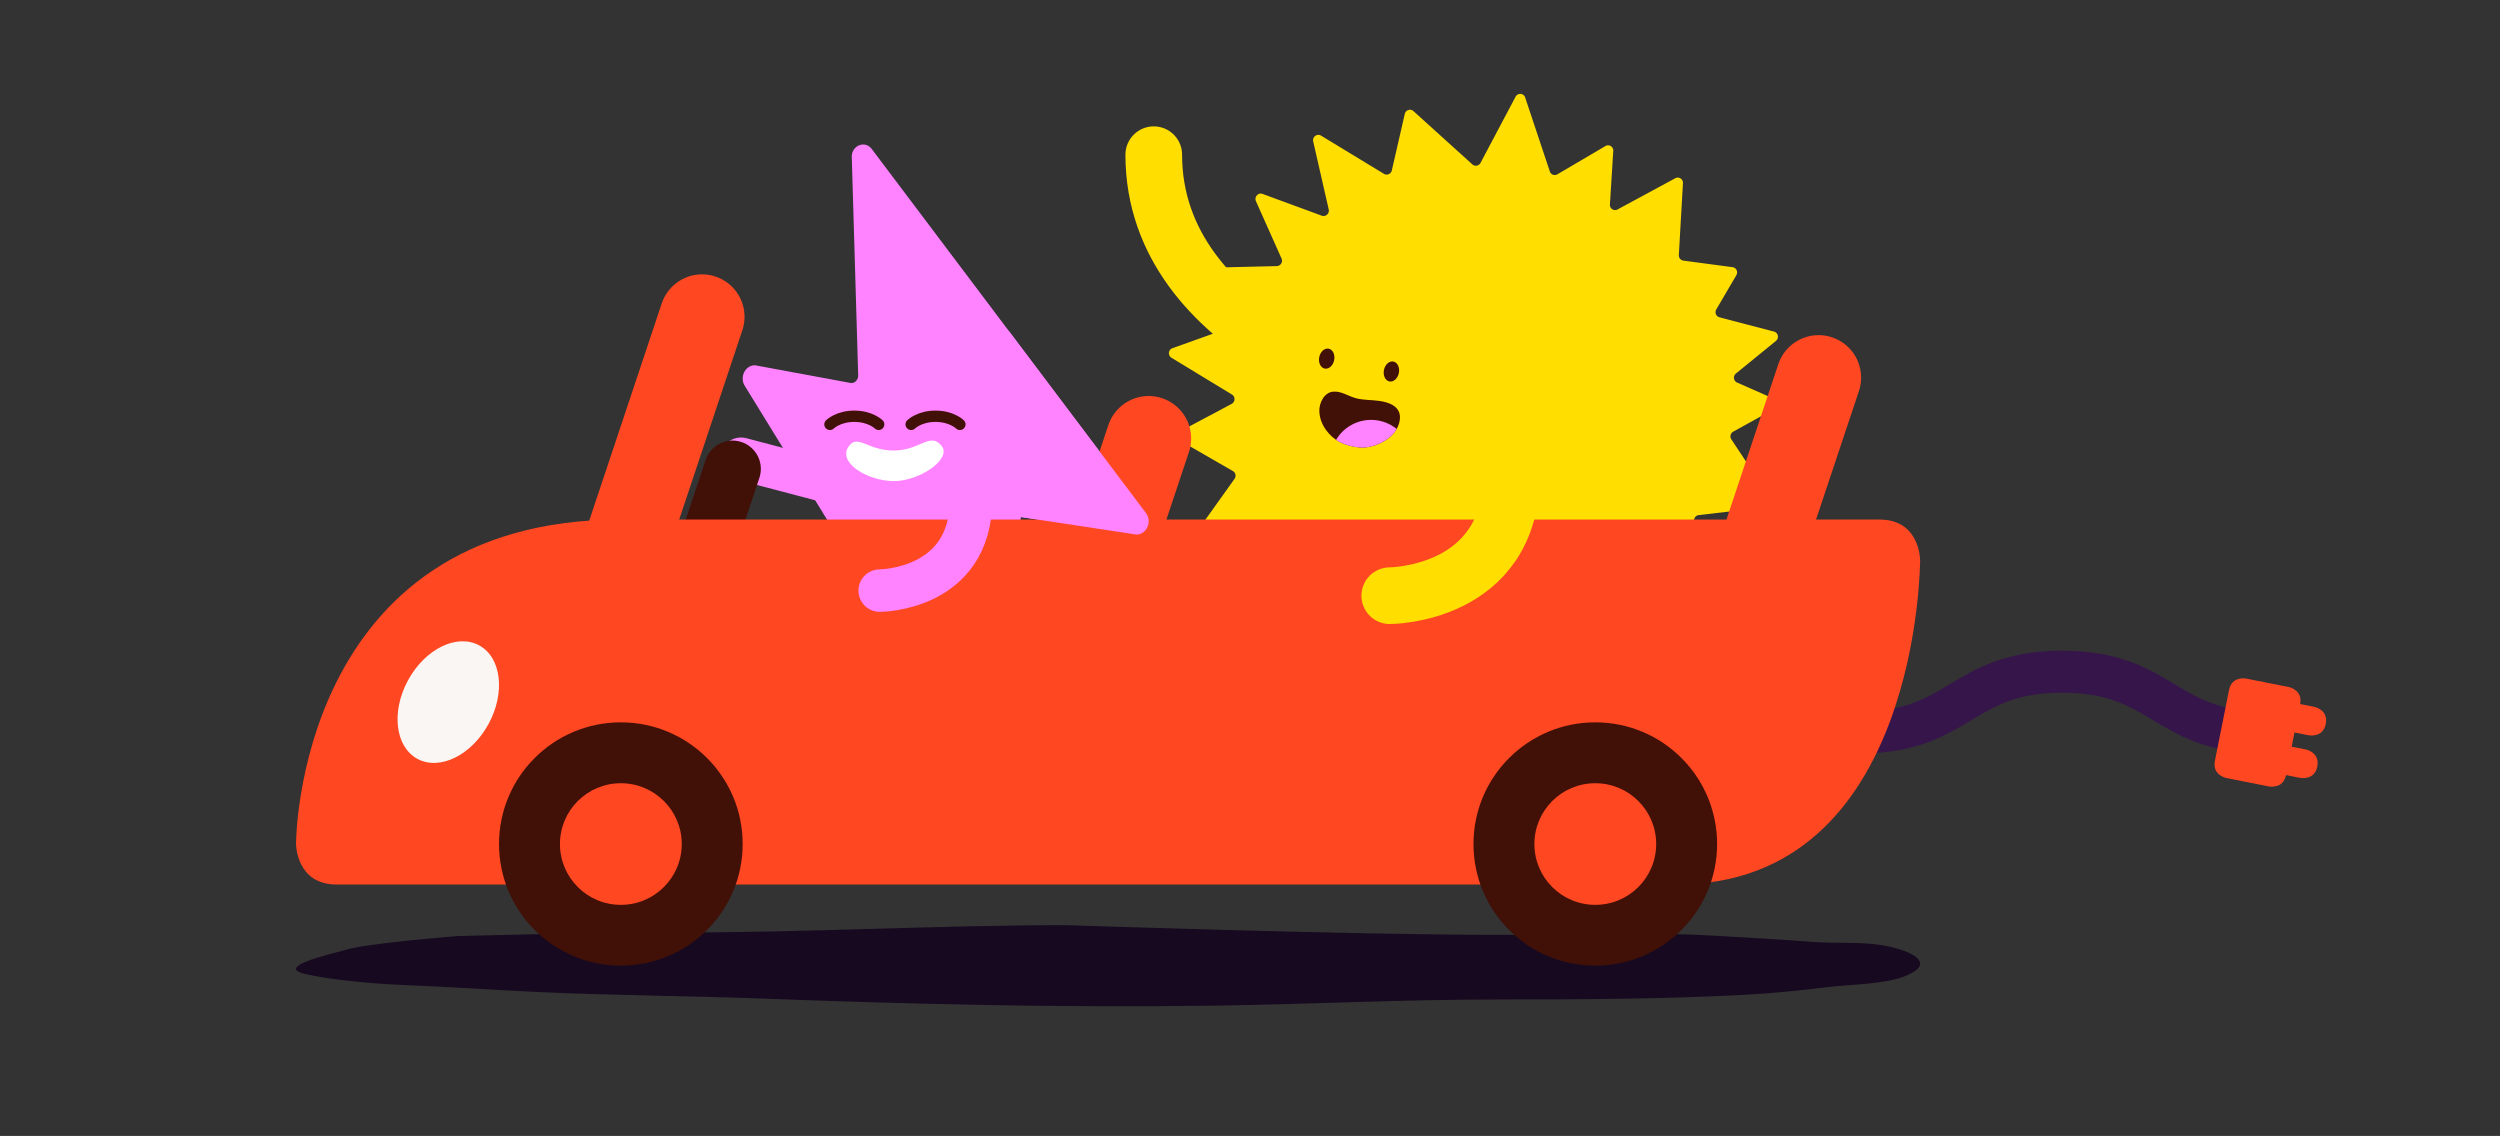
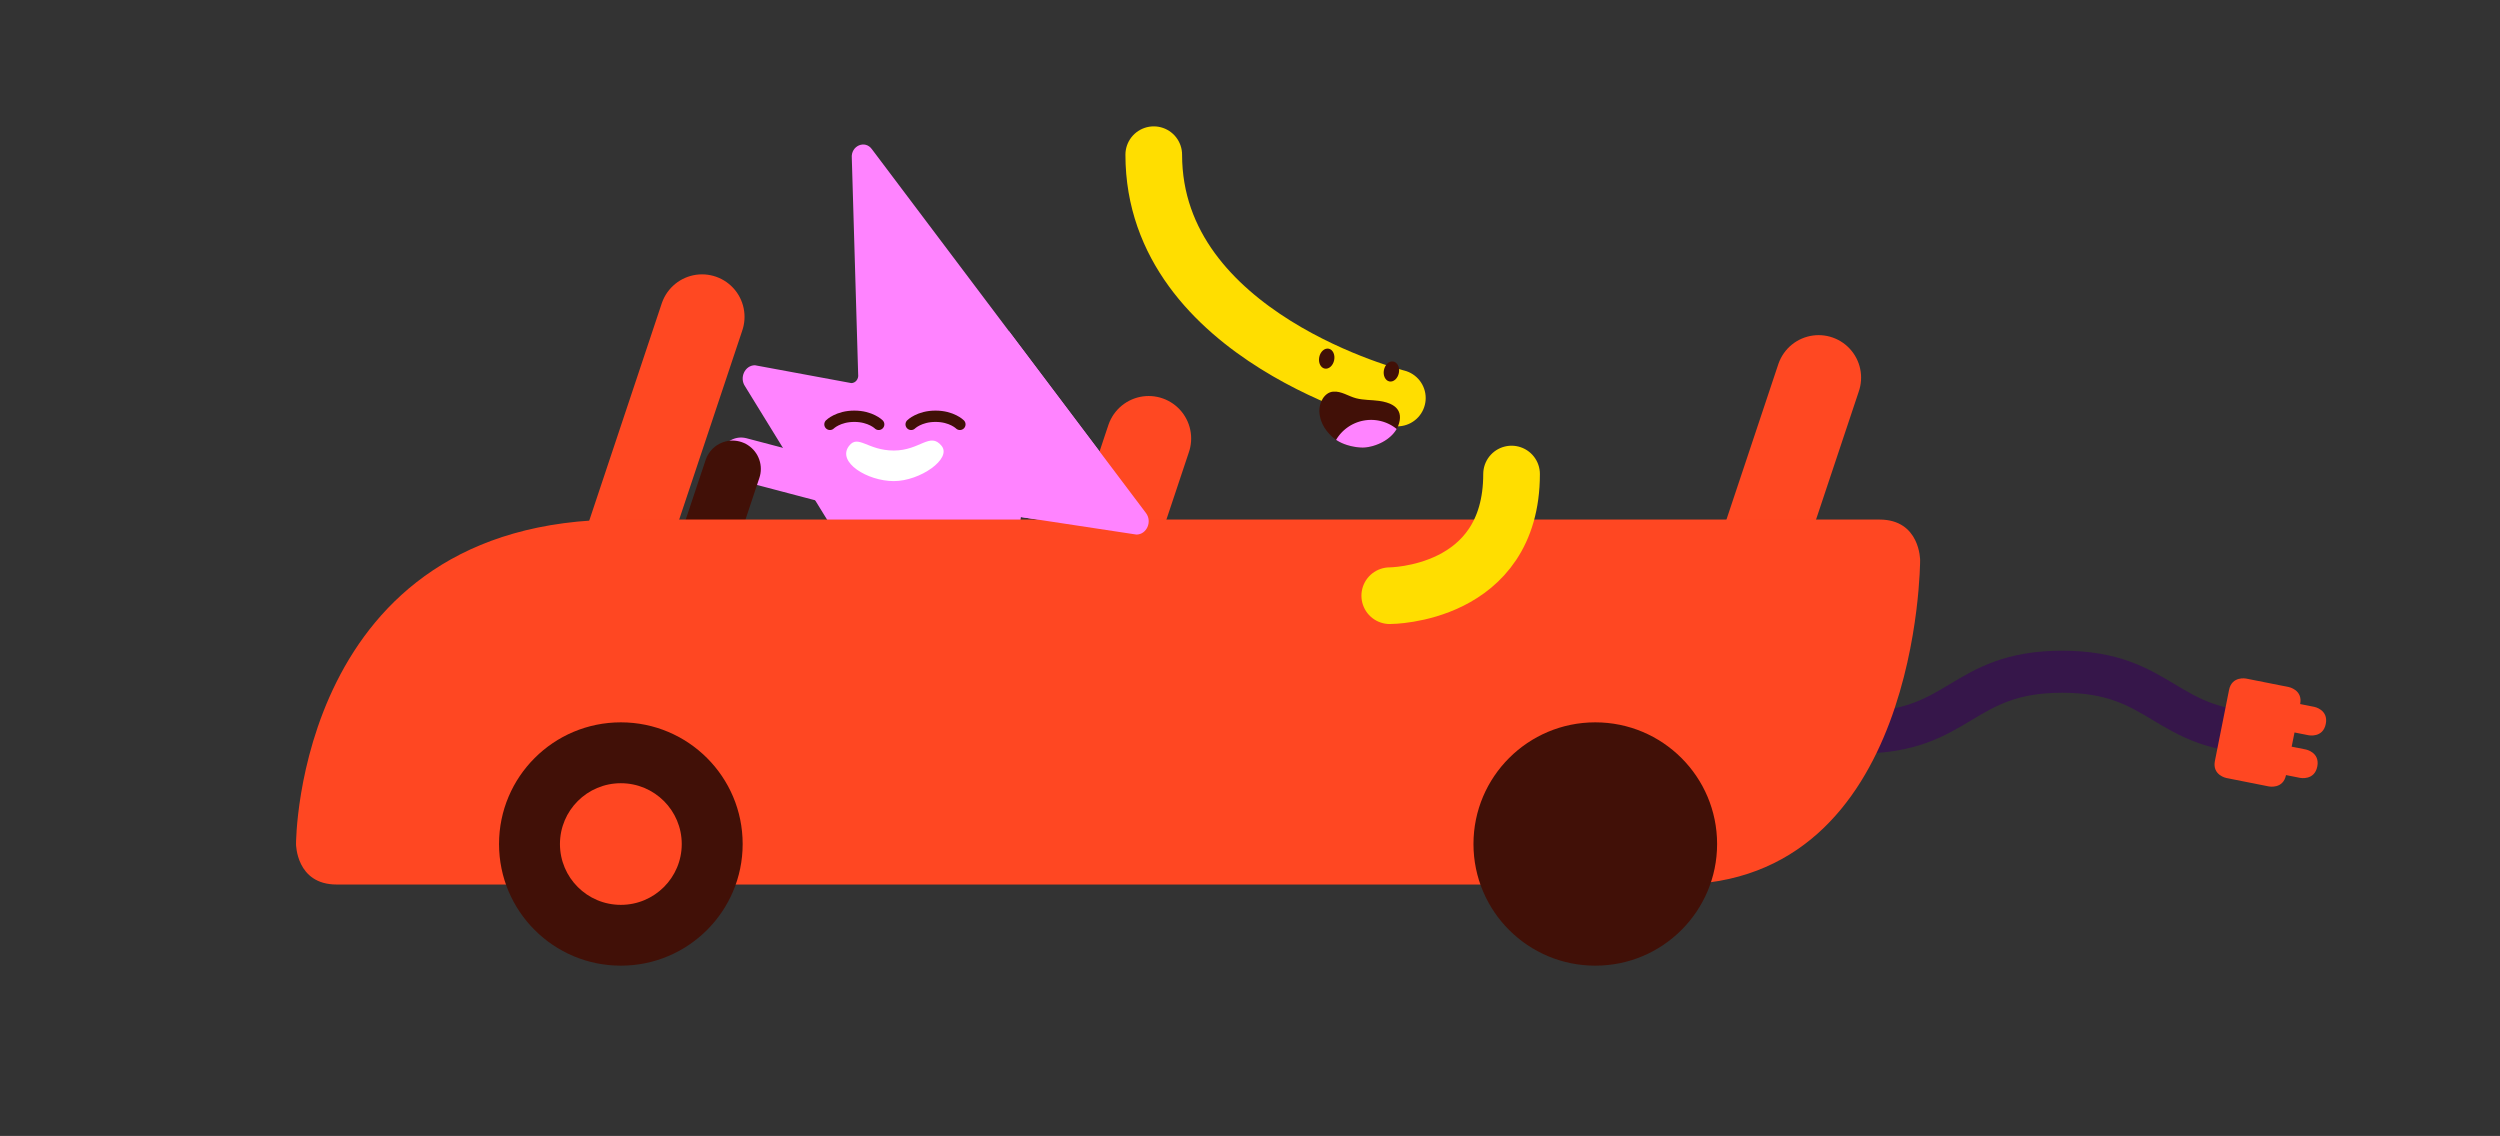
<svg xmlns="http://www.w3.org/2000/svg" width="526" height="239" fill="none">
  <rect width="100%" height="100%" fill="#333333" stroke="none" />
-   <path fill="#170920" d="M314.574 196.693c15.307.015 30.337-.683 45.539.148 7.144.392 14.255.808 21.386 1.343 4.602.348 9.534-.048 14.04.616 5.482.812 12.689 3.601 5.31 6.568-4.387 1.762-11.642 1.738-16.583 2.35-5.883.726-11.575 1.304-17.577 1.614-17.119.879-34.156.955-51.331.955-19.972 0-39.685 1.008-59.608 1.295-31.996.463-63.675-.287-95.565-1.49-13.855-.521-32.555-.703-46.409-1.343-11.446-.53-18.136-1.079-29.596-1.538-5.53-.219-14.686-1.05-19.972-2.283-6.403-1.495 4.87-4.05 8.76-5.149 4.932-1.395 23.135-2.818 23.135-2.818s27.862-.788 46.672-.769c27.202.029 54.389-1.538 81.629-1.538 0 0 58.748 2.006 90.16 2.039h.01Z" />
  <path stroke="#FFDE00" stroke-linecap="round" stroke-linejoin="round" stroke-width="11.921" d="M294.005 83.743S242.75 70.947 242.75 32.548" />
-   <path fill="#FFDE00" d="m358.956 125.222-10.375-1.018c-.693-.066-1.286.531-1.219 1.238l.975 10.279c.081.85-.764 1.485-1.534 1.156l-9.343-3.984c-.64-.272-1.376.124-1.519.822l-2.055 10.15c-.168.836-1.157 1.194-1.797.649l-7.991-6.825a1.092 1.092 0 0 0-1.505.086l-9.133 9.605a1.089 1.089 0 0 1-1.658-.071l-9.558-12.319a1.092 1.092 0 0 0-1.639-.096l-7.403 7.366a1.09 1.09 0 0 1-1.83-.487l-2.59-9.606a1.092 1.092 0 0 0-1.764-.554l-9.443 7.938c-.741.626-1.849.067-1.802-.907l.622-12.066a1.099 1.099 0 0 0-1.114-1.165l-10.088.224c-.765.02-1.305-.74-1.056-1.476l3.416-10.112c.225-.673-.205-1.38-.893-1.466l-12.258-1.543c-.827-.105-1.238-1.074-.741-1.762l6.088-8.531c.388-.545.23-1.3-.339-1.629l-11.14-6.415c-.755-.435-.726-1.557.048-1.968l10.824-5.76c.77-.411.808-1.51.072-1.959l-12.741-7.743c-.798-.487-.669-1.705.22-2.02l13.749-4.91a1.134 1.134 0 0 0 .588-1.648l-5.228-8.708c-.444-.735.076-1.69.932-1.715l11.909-.286c.793-.02 1.319-.86.994-1.596l-5.386-12.06c-.401-.903.473-1.868 1.391-1.529l12.459 4.58c.822.302 1.658-.453 1.462-1.318l-3.264-14.3c-.22-.965.812-1.74 1.649-1.228l13.242 8.044c.641.391 1.477.024 1.649-.722l2.729-11.888c.191-.832 1.19-1.161 1.816-.598l12.406 11.22a1.101 1.101 0 0 0 1.711-.32l7.374-13.918c.459-.865 1.706-.774 2.017.153l5.194 15.571c.22.664.99.95 1.592.597l10.107-5.947c.765-.449 1.702.139 1.644 1.027l-.702 11.268c-.053.874.85 1.457 1.61 1.046l12.144-6.567c.759-.411 1.663.172 1.61 1.04l-.865 15.123c-.033.583.378 1.09.946 1.166l10.371 1.385c.779.105 1.194.984.788 1.677l-4.224 7.212c-.378.645-.048 1.467.659 1.653l11.494 3.014c.874.23 1.108 1.38.396 1.958l-8.416 6.855c-.65.53-.52 1.566.235 1.9l7.871 3.473c.841.368.879 1.562.071 2.011l-8.75 4.853c-.574.32-.76 1.07-.397 1.615l8.278 12.519c.458.697.023 1.648-.803 1.748l-14.333 1.672c-.673.076-1.127.75-.951 1.414l3.671 14.029c.196.759-.416 1.49-1.185 1.413l.009-.009Z" />
  <path fill="#411007" d="M280.709 75.77c.23-1.157-.286-2.235-1.153-2.407-.867-.173-1.757.624-1.988 1.78-.23 1.157.286 2.234 1.153 2.407.867.173 1.757-.624 1.988-1.78ZM294.32 78.475c.231-1.156-.285-2.234-1.152-2.407-.867-.173-1.757.625-1.988 1.781-.23 1.156.285 2.234 1.153 2.407.867.173 1.757-.625 1.987-1.781ZM285.298 83.788c1.606.42 3.245.334 4.875.559 2.059.287 4.798 1.17 4.329 4.098-.559 3.473-4.425 5.479-7.421 5.713-.985.076-3.422-.182-5.329-1.223-1.061-.578-1.94-1.37-2.714-2.407-.822-1.099-1.382-2.475-1.448-3.931-.087-1.849 1.046-4.032 2.896-4.194 1.725-.153 3.211.97 4.812 1.385Z" />
  <path fill="#FF83FF" d="M293.857 90.254a8.55 8.55 0 0 0-12.741 2.288c.205.139.416.273.64.392 1.902 1.041 4.344 1.304 5.329 1.223 2.428-.191 5.429-1.548 6.776-3.903h-.004Z" />
  <path stroke="#FF83FF" stroke-linecap="round" stroke-linejoin="round" stroke-width="8.939" d="m155.912 96.526 32.378 8.531" />
  <path fill="#FF83FF" d="m207.802 155.485 7.001-46.7 24.301 3.692c2.151-.009 3.355-2.713 2.012-4.523L183.462 31.41c-1.438-2.05-4.477-.736-4.243 1.834l1.338 45.525c.138.955-.55 1.83-1.443 1.834l-20.278-3.754c-2.107.01-3.321 2.613-2.074 4.437l46.863 76.177c1.501 1.972 4.468.573 4.182-1.973l-.005-.005Z" />
  <path fill="#fff" d="M198.105 93.802c2.213 2.698-4.497 7.418-10.04 7.422-5.544.005-12.072-3.988-9.42-7.413 1.921-2.479 3.876.984 9.42.98 5.543 0 7.598-3.97 10.04-.99Z" />
  <path stroke="#411007" stroke-linecap="round" stroke-linejoin="round" stroke-width="2.382" d="M174.621 89.287s1.711-1.706 5.128-1.706 5.128 1.706 5.128 1.706M191.706 89.287s1.711-1.706 5.128-1.706 5.127 1.706 5.127 1.706" />
  <path stroke="#36164A" stroke-linecap="round" stroke-linejoin="round" stroke-width="8.846" d="M391.175 154.126c21.358 0 21.358-12.796 42.715-12.796 21.357 0 21.357 12.796 42.714 12.796" />
  <path fill="#FF4722" d="M481.556 144.553s2.991.592 2.399 3.582l2.991.593s2.992.592 2.399 3.582c-.597 2.99-3.589 2.393-3.589 2.393l-2.991-.592-.598 2.99 2.992.592s2.992.593 2.399 3.583c-.597 2.99-3.589 2.393-3.589 2.393l-2.992-.593c-.597 2.991-3.589 2.393-3.589 2.393l-8.974-1.781s-2.992-.593-2.4-3.583l2.978-14.941c.597-2.99 3.589-2.393 3.589-2.393l8.975 1.782Z" />
  <path stroke="#411007" stroke-linecap="round" stroke-linejoin="round" stroke-width="11.921" d="m154.12 98.658-6.409 19.202" />
  <path stroke="#FF4822" stroke-linecap="round" stroke-linejoin="round" stroke-width="17.879" d="m147.711 66.664-17.085 51.195M241.68 92.26l-8.54 25.597M382.636 79.452l-12.813 38.398" />
  <path fill="#FF4722" d="M130.626 109.315c-68.344 0-68.344 68.257-68.344 68.257s0 8.531 8.545 8.531h281.911c51.255 0 51.255-68.257 51.255-68.257s0-8.531-8.545-8.531H130.626Z" />
-   <path fill="#FAF6F4" d="M102.785 152.333c3.592-6.591 2.715-13.997-1.96-16.543-4.675-2.545-11.377.734-14.969 7.325-3.592 6.591-2.715 13.997 1.96 16.542 4.675 2.546 11.377-.734 14.969-7.324Z" />
  <path fill="#411007" d="M130.626 203.176c14.155 0 25.63-11.46 25.63-25.597s-11.475-25.598-25.63-25.598-25.63 11.461-25.63 25.598c0 14.137 11.475 25.597 25.63 25.597Z" />
  <path fill="#FF4722" d="M130.626 190.382c7.076 0 12.813-5.729 12.813-12.796 0-7.067-5.737-12.796-12.813-12.796-7.076 0-12.812 5.729-12.812 12.796 0 7.067 5.736 12.796 12.812 12.796Z" />
  <path fill="#411007" d="M335.648 203.176c14.155 0 25.63-11.46 25.63-25.597s-11.475-25.598-25.63-25.598c-14.154 0-25.629 11.461-25.629 25.598 0 14.137 11.475 25.597 25.629 25.597Z" />
-   <path fill="#FF4722" d="M335.649 190.382c7.076 0 12.812-5.729 12.812-12.796 0-7.067-5.736-12.796-12.812-12.796s-12.813 5.729-12.813 12.796c0 7.067 5.737 12.796 12.813 12.796Z" />
-   <path stroke="#FF83FF" stroke-linecap="round" stroke-linejoin="round" stroke-width="8.939" d="M185.087 124.265s19.221 0 19.221-19.197" />
  <path fill="#FF83FF" d="m214.803 108.784 12.153 1.844 12.153 1.844c1.075-.005 1.916-.683 2.318-1.586.401-.903.368-2.03-.306-2.933l-28.827-38.27 2.514 39.101h-.005Z" />
  <path stroke="#FFDE00" stroke-linecap="round" stroke-linejoin="round" stroke-width="11.921" d="M292.404 125.334s25.629 0 25.629-25.597" />
</svg>